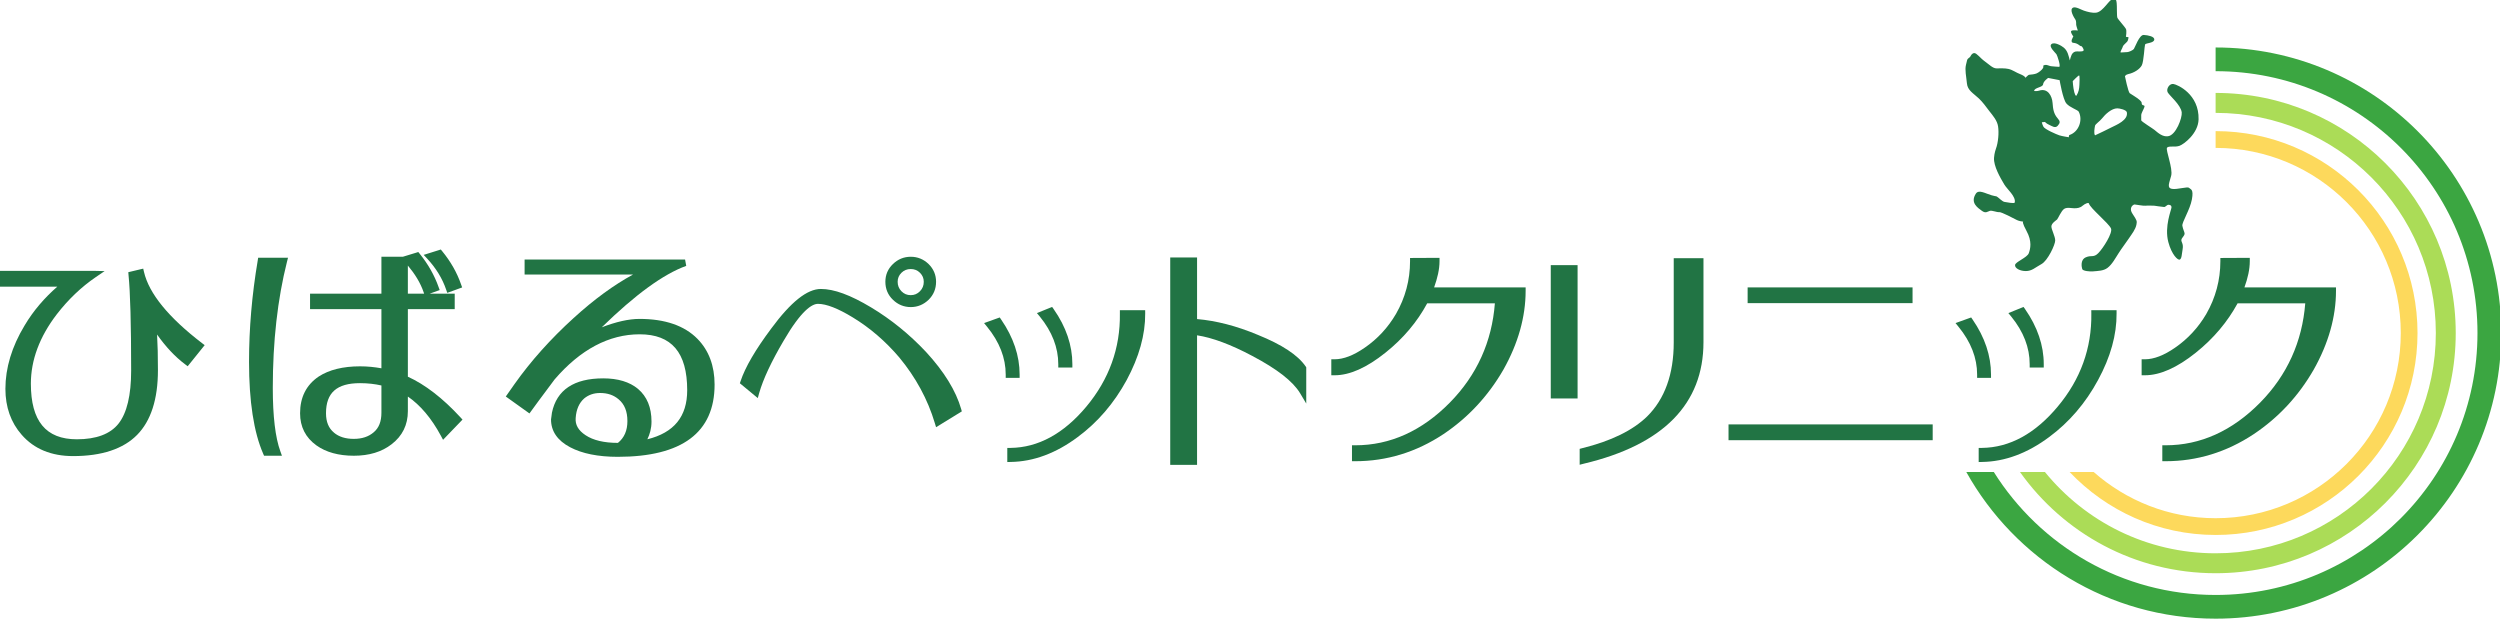
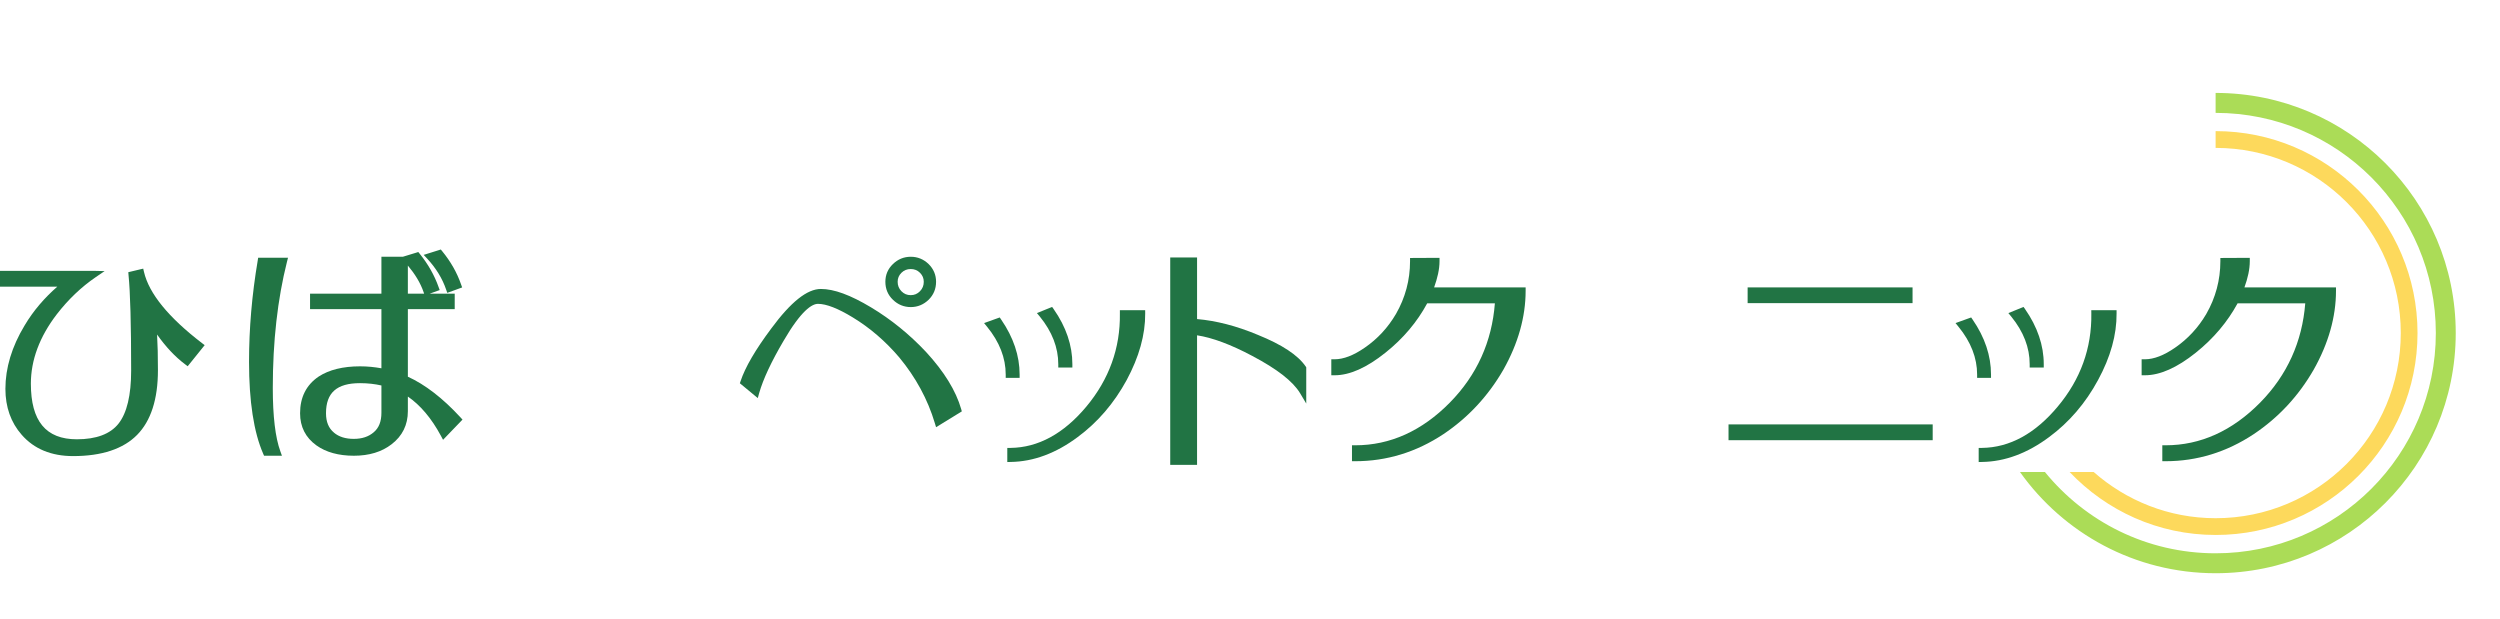
<svg xmlns="http://www.w3.org/2000/svg" id="svg1328" version="1.1" viewBox="0 0 187.671 46.495" height="46.495mm" width="187.671mm">
  <defs id="defs1322" />
  <g transform="translate(280.556,-97.616)" id="layer1">
    <g transform="matrix(0.353,0,0,-0.353,-241.174,227.361)" id="g1296">
-       <path d="m 337.474,340.469 c -1.163,-0.583 -2.328,-1.157 -3.511,-1.701 -0.308,0.403 -0.095,1.566 0,2.041 0.067,0.342 1.009,0.945 1.488,1.555 0.691,0.892 2.046,2.146 3.247,2.146 0.461,0 1.921,-0.301 2.034,-0.844 0.318,-1.661 -2.198,-2.665 -3.259,-3.197 z m -8.927,-1.624 c -0.211,-0.077 -0.141,-0.484 -0.141,-0.484 0,0 -1.425,0.213 -2.031,0.408 -0.614,0.2 -3.124,1.292 -3.39,1.84 -0.272,0.543 -0.336,0.939 -0.336,0.939 0,0 0.669,0.068 0.669,0.068 0,0 0.272,-0.34 0.877,-0.601 0.616,-0.277 1.297,-0.82 1.835,-0.206 0.543,0.605 0.543,0.945 0,1.555 -0.883,1.004 -1.003,2.033 -1.096,3.285 -0.114,1.519 -1.026,3.237 -2.899,2.615 -0.408,-0.137 -1.018,-0.069 -1.018,-0.069 0,0.749 1.834,0.749 1.9,1.422 0.067,0.677 1.076,1.357 1.076,1.357 0,0 2.439,-0.475 2.439,-0.475 0,0 0.687,-4.062 1.431,-4.945 0.739,-0.886 2.44,-1.365 2.641,-1.771 0.914,-1.819 -0.023,-4.291 -1.958,-4.937 z m 2.03,12.661 c 0.169,0 0.072,-1.845 0.064,-2 -0.039,-0.872 -0.154,-1.503 -0.609,-2.262 0,0 -0.202,-0.334 -0.48,0.678 -0.265,1.023 -0.332,2.373 -0.332,2.373 0,0 1.152,1.212 1.358,1.212 z m 23.375,-23.909 c -0.343,0.333 -2.572,-0.417 -3.658,-0.208 -1.086,0.208 -0.549,1.226 -0.14,2.786 0.413,1.551 -1.21,5.483 -0.883,5.958 0.342,0.464 1.699,0.059 2.641,0.403 0.96,0.335 3.999,2.642 4.07,5.624 0.138,5.358 -4.471,7.392 -5.347,7.528 -0.891,0.138 -1.581,-1.101 -1.222,-1.766 0.405,-0.744 2.772,-2.641 2.988,-4.264 0.132,-1.148 -1.229,-4.888 -2.932,-5.083 -1.136,-0.147 -2.053,0.664 -2.87,1.352 -0.316,0.27 -2.812,1.801 -2.812,2.033 0,0 0,0.609 0,1.089 0,0.467 0.543,1.283 0.681,1.758 0.136,0.474 -0.412,0.206 -0.549,0.608 -0.132,0.409 0.137,0.274 -0.406,0.812 -0.544,0.541 -1.818,1.226 -2.166,1.495 -0.346,0.274 -1.019,3.595 -1.019,3.595 0,0 0.116,0.349 0.673,0.469 1.302,0.269 2.512,1.086 2.918,1.893 0.411,0.822 0.549,4.068 0.685,4.408 0.133,0.342 1.962,0.264 1.962,1.081 0,0.627 -1.292,0.888 -2.235,0.949 -0.951,0.073 -1.893,-2.705 -2.108,-2.979 -0.193,-0.269 -1.076,-0.67 -1.424,-0.67 -0.335,0 -1.078,-0.076 -1.352,-0.076 -0.27,0 0.412,1.02 0.412,1.22 0,0.206 0.539,0.68 0.884,1.023 0.335,0.34 0.335,1.012 0.335,1.012 0,0 -0.543,0.068 -0.543,0.068 0,0 0.208,1.281 0,1.69 -0.206,0.408 -1.693,2.041 -1.822,2.38 -0.14,0.332 -0.073,2.705 -0.14,3.041 -0.073,0.343 0.066,0.955 -0.75,0.955 -0.816,0 -2.08,-2.704 -3.591,-2.921 -0.847,-0.116 -1.844,0.164 -2.637,0.428 -0.514,0.163 -1.714,0.896 -2.28,0.648 -0.895,-0.387 0.153,-2.082 0.514,-2.625 0.129,-0.206 0.129,-0.818 0.129,-1.023 0,-0.2 0.347,-1.223 0.347,-1.223 0,0 -1.019,0.142 -1.364,-0.069 -0.337,-0.193 0.413,-1.212 0.413,-1.212 0,0 -0.884,-1.292 0.067,-1.355 0.95,-0.079 1.354,-0.746 1.556,-0.682 0.202,0.071 0.682,-0.747 0.547,-0.947 -0.23,-0.343 -1.353,-0.116 -1.694,-0.206 -0.87,-0.211 -0.994,-1.081 -1.226,-1.892 -0.259,0.979 -0.451,2.021 -1.272,2.709 -0.494,0.417 -2.021,1.305 -2.65,0.743 -0.6,-0.532 0.783,-1.751 1.071,-2.129 0.153,-0.19 1.018,-2.702 0.562,-2.689 -0.58,0.042 -1.157,0.063 -1.728,0.137 -0.361,0.047 -0.88,0.353 -1.244,0.274 -0.663,-0.137 -0.216,-0.263 -0.441,-0.675 -0.222,-0.395 -0.941,-0.97 -1.412,-1.154 -0.336,-0.132 -1.143,-0.261 -1.484,-0.261 -0.342,0 -0.878,-0.814 -0.878,-0.614 0,0.206 -0.548,0.538 -1.085,0.743 -0.865,0.316 -1.575,0.899 -2.493,1.107 -0.812,0.18 -1.809,0.114 -2.53,0.114 -0.807,0 -1.556,0.82 -2.501,1.495 -0.956,0.675 -1.695,1.761 -2.234,1.761 -0.546,0 -0.882,-0.817 -0.882,-0.817 0,0 0,0 -0.336,-0.269 -0.348,-0.274 -0.279,-0.34 -0.549,-1.421 -0.27,-1.089 0.067,-2.439 0.201,-3.93 0.131,-1.493 1.36,-2.104 2.513,-3.189 0.865,-0.808 1.55,-1.787 2.263,-2.721 0.757,-0.965 1.67,-2.001 1.853,-3.253 0.207,-1.36 0.028,-3.443 -0.456,-4.729 0,-0.016 -0.342,-0.891 -0.409,-1.961 -0.105,-1.742 1.312,-4.191 2.18,-5.646 0.539,-0.949 2.546,-2.572 2.22,-3.851 -0.064,-0.269 -1.69,0.066 -2.161,0.135 -0.476,0.068 -1.221,0.886 -1.565,1.09 -0.337,0.201 0,0 -1.22,0.333 -1.21,0.337 -2.703,1.292 -3.313,0.337 -1.286,-1.99 0.47,-3.047 1.287,-3.658 0.816,-0.607 1.22,-0.132 1.695,0 0.47,0.137 1.488,-0.337 1.959,-0.269 0.479,0.068 3.255,-1.418 3.799,-1.692 0.453,-0.228 1.124,-0.312 1.343,-0.335 -0.113,-0.029 -0.219,-0.299 0.682,-1.966 1.23,-2.238 0.826,-3.799 0.49,-4.742 -0.346,-0.955 -2.857,-1.834 -2.92,-2.518 -0.076,-0.666 1.013,-1.283 2.296,-1.283 1.296,0 1.969,0.748 3.331,1.492 1.345,0.748 2.91,4.133 2.91,5.01 0,0.883 -0.812,2.307 -0.812,2.987 0,0.677 1.014,1.292 1.216,1.484 0.201,0.211 0.883,1.833 1.488,2.243 0.618,0.407 1.556,0.137 2.166,0.137 0.62,0 1.225,0.064 1.766,0.543 0.544,0.466 1.288,0.738 1.351,0.466 0.249,-0.988 4.144,-4.13 4.681,-5.285 0.447,-0.923 -1.694,-4.271 -2.703,-5.277 -1.023,-1.018 -1.426,-0.343 -2.646,-0.88 -1.224,-0.548 -0.879,-2.104 -0.754,-2.505 0.145,-0.415 1.638,-0.547 2.311,-0.481 1.031,0.097 2.175,0.087 3.044,0.73 1.018,0.77 1.675,2.066 2.349,3.097 0.7,1.115 1.516,2.139 2.235,3.22 0.577,0.867 1.396,1.871 1.587,2.912 0.131,0.748 0.131,0.814 -0.807,2.238 -0.962,1.418 0.199,2.03 0.4,2.03 0.202,0 1.967,-0.34 2.307,-0.264 0.335,0.058 1.895,0 1.895,0 0,0 1.829,-0.274 2.098,-0.274 0.28,0 0.607,0.472 0.881,0.472 0.274,0 0.676,-0.066 0.676,-0.546 0,-0.469 -1.557,-4.06 -0.676,-7.375 0.72,-2.715 2.041,-3.933 2.438,-3.728 0.419,0.201 0.419,1.08 0.609,2.233 0.208,1.153 -0.335,1.495 -0.27,1.959 0.079,0.489 0.684,0.816 0.684,1.359 0,0.283 -0.346,0.878 -0.473,1.622 -0.132,0.751 1.624,3.395 2.029,5.633 0.407,2.232 -0.279,2.093 -0.611,2.44 z" style="fill:#217444;fill-opacity:1;fill-rule:nonzero;stroke:none" id="path827" />
-       <path d="m 359.605,357.453 c 0,0 0,-5.042 0,-5.042 30.76,0 55.688,-24.929 55.688,-55.686 0,-30.763 -24.929,-55.699 -55.688,-55.699 -19.896,0 -37.318,10.459 -47.172,26.154 0,0 -5.85,0 -5.85,0 10.382,-18.594 30.214,-31.195 53.021,-31.195 33.545,0 60.741,27.191 60.741,60.74 0,33.536 -27.196,60.729 -60.741,60.729 z" style="fill:#3ba641;fill-opacity:1;fill-rule:nonzero;stroke:none" id="path851" />
      <path d="m -81.791,310.26 c 0,0 -2.487,-0.596 -2.487,-0.596 0,0 0.048,-0.609 0.048,-0.609 0.37,-3.677 0.557,-10.51 0.557,-20.31 0,-5.241 -0.903,-9.031 -2.689,-11.288 -1.748,-2.209 -4.725,-3.327 -8.864,-3.327 -6.583,0 -9.772,3.872 -9.772,11.833 0,5.013 1.849,9.964 5.489,14.722 2.429,3.15 5.219,5.821 8.297,7.919 0,0 1.893,1.292 1.893,1.292 0,0 -2.229,0.053 -2.229,0.053 0,0 -20.085,0 -20.085,0 0,0 0,-3.363 0,-3.363 0,0 9.609,0 12.254,0 -2.68,-2.346 -5.075,-5.069 -6.977,-8.291 -2.694,-4.466 -4.058,-8.997 -4.058,-13.441 0,-3.88 1.172,-7.165 3.462,-9.764 2.612,-3.008 6.304,-4.534 10.938,-4.534 6.079,0 10.655,1.518 13.6,4.502 2.938,2.973 4.436,7.603 4.436,13.75 0,2.971 -0.058,5.496 -0.183,7.6 1.834,-2.597 3.823,-4.729 5.964,-6.334 0,0 0.547,-0.411 0.547,-0.411 0,0 3.612,4.488 3.612,4.488 0,0 -0.576,0.435 -0.576,0.435 -7.107,5.447 -11.266,10.542 -12.332,15.136 0,0 -0.164,0.697 -0.164,0.697 0,0 -0.681,-0.158 -0.681,-0.158 z" style="fill:#217444;fill-opacity:1;fill-rule:nonzero;stroke:none" id="path829" />
      <path d="m -51.209,312.738 c 0,0 -5.454,0 -5.454,0 0,0 -0.093,-0.591 -0.093,-0.591 -1.228,-7.244 -1.848,-14.488 -1.848,-21.526 0,-8.413 1.013,-14.999 3.011,-19.562 0,0 0.182,-0.424 0.182,-0.424 0,0 3.804,0 3.804,0 0,0 -0.341,0.949 -0.341,0.949 -1.061,2.91 -1.604,7.444 -1.604,13.467 0,9.893 1.022,18.914 3.012,26.803 0,0 0.226,0.884 0.226,0.884 0,0 -0.894,0 -0.894,0 z m 10.668,-37.195 c 0,0 -0.003,0.01 -0.003,0.01 -1.134,0.933 -1.691,2.286 -1.691,4.12 0,4.36 2.296,6.395 7.228,6.395 1.666,0 3.184,-0.182 4.557,-0.493 0,-0.959 0,-5.794 0,-5.794 0,-1.872 -0.538,-3.23 -1.624,-4.146 -1.105,-0.958 -2.507,-1.416 -4.27,-1.416 -1.742,0 -3.153,0.44 -4.197,1.323 z m 15.712,35.534 c 1.48,-1.767 2.665,-3.644 3.361,-5.687 0,0 0.053,-0.15 0.1,-0.287 -1.69,0 -3.005,0 -3.461,0 0,0.97 0,4.436 0,5.973 z m 1.763,2.735 c 0,0 -2.498,-0.769 -2.795,-0.854 -0.567,0 -4.59,0 -4.59,0 0,0 0,-6.69 0,-7.854 -1.288,0 -15.178,0 -15.178,0 0,0 0,-3.295 0,-3.295 0,0 13.89,0 15.178,0 0,-1.192 0,-11.198 0,-12.579 -1.437,0.258 -2.959,0.417 -4.543,0.417 -3.616,0 -6.583,-0.725 -8.806,-2.178 -2.627,-1.776 -3.948,-4.404 -3.948,-7.799 0,-2.876 1.163,-5.174 3.472,-6.833 2.04,-1.463 4.728,-2.201 7.975,-2.201 3.237,0 5.932,0.822 8.016,2.441 2.294,1.76 3.457,4.127 3.457,7.024 0,0 0,1.811 0,3.122 2.625,-1.812 4.998,-4.571 7.025,-8.341 0,0 0.46,-0.857 0.46,-0.857 0,0 4.134,4.294 4.134,4.294 0,0 -0.44,0.485 -0.44,0.485 -3.775,4.097 -7.534,6.979 -11.179,8.639 0,0.775 0,13.123 0,14.367 1.214,0 9.963,0 9.963,0 0,0 0,3.295 0,3.295 0,0 -3.016,0 -5.31,0 0.47,0.168 2.113,0.764 2.113,0.764 0,0 -0.24,0.656 -0.24,0.656 -0.874,2.479 -2.224,4.853 -4.006,7.062 0,0 -0.307,0.372 -0.307,0.372 0,0 -0.45,-0.145 -0.45,-0.145 z m 4.787,0.532 c 0,0 -3.183,-0.996 -3.183,-0.996 0,0 0.757,-0.812 0.757,-0.812 1.85,-1.993 3.218,-4.212 4.024,-6.59 0,0 0.235,-0.675 0.235,-0.675 0,0 3.163,1.155 3.163,1.155 0,0 -0.229,0.643 -0.229,0.643 -0.874,2.522 -2.233,4.895 -4.014,7.063 0,0 -0.298,0.362 -0.298,0.362 0,0 -0.456,-0.151 -0.456,-0.151 z" style="fill:#217444;fill-opacity:1;fill-rule:nonzero;stroke:none" id="path831" />
-       <path d="m 12.961,275 c -1.551,1.023 -2.224,2.225 -2.102,3.659 0.124,1.834 0.734,3.2 1.81,4.16 0.941,0.775 2.066,1.157 3.381,1.157 1.584,0 2.881,-0.436 3.942,-1.345 1.253,-1.047 1.867,-2.571 1.867,-4.629 0,-2.045 -0.677,-3.553 -2.016,-4.636 0,0 -0.011,0 -0.011,0 -2.918,0 -5.243,0.544 -6.871,1.633 z M 0.713,312.363 c 0,0 -0.716,0 -0.716,0 0,0 0,-3.194 0,-3.194 0,0 18.554,0 23.063,0 -4.014,-2.183 -8.254,-5.251 -12.638,-9.253 -4.874,-4.425 -9.114,-9.16 -12.571,-14.049 0,0 -1.853,-2.639 -1.853,-2.639 0,0 5.032,-3.599 5.032,-3.599 0,0 1.92,2.631 1.92,2.631 0.02,0.016 3.434,4.608 3.434,4.608 5.464,6.353 11.563,9.59 18.079,9.59 6.805,0 10.112,-3.886 10.112,-11.892 0,-5.618 -2.804,-9.023 -8.47,-10.436 0.524,1.096 0.879,2.306 0.879,3.762 0,3.007 -0.956,5.335 -2.876,6.961 -1.796,1.489 -4.278,2.235 -7.384,2.235 -6.232,0 -9.916,-2.465 -10.915,-7.307 0.014,0.026 -0.192,-1.429 -0.192,-1.429 0,-2.499 1.364,-4.492 4.067,-5.915 2.535,-1.345 5.945,-2.035 10.132,-2.035 13.656,0 20.584,5.172 20.584,15.357 0,4.002 -1.224,7.276 -3.653,9.743 -2.767,2.805 -6.901,4.229 -12.312,4.229 -2.296,0 -4.976,-0.612 -8.03,-1.788 7.077,6.909 13.104,11.319 17.963,13.064 0,0 -0.245,1.355 -0.245,1.355 0,0 -33.41,0 -33.41,0 z" style="fill:#217444;fill-opacity:1;fill-rule:nonzero;stroke:none" id="path833" />
      <path d="m 298.719,277.301 c 0,0 -42.697,0 -42.697,0 0,0 0,-3.365 0,-3.365 0,0 43.417,0 43.417,0 0,0 0,3.365 0,3.365 0,0 -0.72,0 -0.72,0 z m -4.283,29.134 c 0,0 -34.352,0 -34.352,0 0,0 0,-3.343 0,-3.343 0,0 35.072,0 35.072,0 0,0 0,3.343 0,3.343 0,0 -0.721,0 -0.721,0 z" style="fill:#217444;fill-opacity:1;fill-rule:nonzero;stroke:none" id="path835" />
      <path d="m 52.449,297.685 c -3.372,-4.504 -5.557,-8.267 -6.522,-11.188 0,0 -0.152,-0.453 -0.152,-0.453 0,0 3.812,-3.152 3.812,-3.152 0,0 0.289,1.054 0.289,1.054 0.845,2.966 2.593,6.696 5.181,11.101 3.784,6.511 6.063,7.885 7.332,7.885 1.767,0 4.269,-0.976 7.404,-2.889 3.64,-2.209 6.953,-5.066 9.872,-8.494 3.51,-4.232 6.06,-8.926 7.567,-13.965 0,0 0.268,-0.885 0.268,-0.885 0,0 5.475,3.367 5.475,3.367 0,0 -0.145,0.521 -0.145,0.521 -1.117,3.881 -3.638,7.967 -7.48,12.131 -3.495,3.72 -7.414,6.907 -11.682,9.469 -4.398,2.636 -7.871,3.912 -10.666,3.912 -2.919,0 -6.376,-2.751 -10.553,-8.413 z m 27.687,7.928 c 0,0 0,0 0,0 -0.543,0.559 -0.807,1.215 -0.807,2.009 0,0.754 0.263,1.375 0.807,1.919 0.546,0.538 1.195,0.796 1.968,0.796 0.787,0 1.441,-0.258 1.973,-0.796 0.543,-0.544 0.807,-1.165 0.807,-1.919 0,-0.793 -0.263,-1.45 -0.811,-2.009 -0.548,-0.562 -1.187,-0.83 -1.969,-0.83 -0.773,0 -1.422,0.269 -1.968,0.83 z m -1.815,5.779 c 0,0 0,0 0,0 -1.072,-1.029 -1.604,-2.302 -1.604,-3.765 0,-1.504 0.532,-2.792 1.604,-3.822 1.056,-1.029 2.333,-1.559 3.802,-1.559 1.45,0 2.729,0.53 3.794,1.559 1.046,1.03 1.583,2.317 1.583,3.822 0,1.463 -0.538,2.731 -1.583,3.765 -1.065,1.028 -2.344,1.554 -3.794,1.554 -1.47,0 -2.741,-0.526 -3.802,-1.554 z" style="fill:#217444;fill-opacity:1;fill-rule:nonzero;stroke:none" id="path837" />
      <path d="m 100.523,299.855 c 0,0 -2.813,-1.012 -2.813,-1.012 0,0 0.643,-0.786 0.643,-0.786 2.63,-3.22 3.957,-6.632 3.957,-10.148 0,0 0,-0.713 0,-0.713 0,0 2.958,0 2.958,0 0,0 0,0.713 0,0.713 0,3.984 -1.325,7.908 -3.919,11.677 0,0 -0.307,0.453 -0.307,0.453 0,0 -0.519,-0.185 -0.519,-0.185 z m 30.723,1.734 c 0,0 -4.658,0 -4.658,0 0,0 0,-0.723 0,-0.723 0.109,-7.344 -2.296,-13.986 -7.127,-19.779 -4.811,-5.758 -10.237,-8.721 -16.123,-8.789 0,0 -0.692,-0.004 -0.692,-0.004 0,0 0,-3.002 0,-3.002 0,0 0.72,0.019 0.72,0.019 4.87,0.07 9.672,1.867 14.275,5.311 4.24,3.135 7.717,7.196 10.387,12.096 2.641,4.902 3.981,9.67 3.943,14.161 0,0 -0.005,0.71 -0.005,0.71 0,0 -0.72,0 -0.72,0 z m -19.587,0.481 c 0,0 -2.713,-1.102 -2.713,-1.102 0,0 0.624,-0.745 0.624,-0.745 2.594,-3.191 3.918,-6.589 3.918,-10.111 0,0 0,-0.72 0,-0.72 0,0 2.996,0 2.996,0 0,0 0,0.72 0,0.72 0,3.98 -1.33,7.923 -3.975,11.698 0,0 -0.327,0.464 -0.327,0.464 0,0 -0.523,-0.205 -0.523,-0.205 z" style="fill:#217444;fill-opacity:1;fill-rule:nonzero;stroke:none" id="path839" />
      <path d="m 142.298,312.793 c 0,0 -5.003,0 -5.003,0 0,0 0,-44.106 0,-44.106 0,0 5.705,0 5.705,0 0,0 0,25.949 0,27.557 3.221,-0.496 7.149,-1.939 11.754,-4.392 5.229,-2.751 8.644,-5.409 10.151,-7.913 0,0 1.316,-2.209 1.316,-2.209 0,0 0,7.697 0,7.697 0,0 -0.115,0.184 -0.115,0.184 -1.68,2.438 -5.008,4.629 -10.184,6.728 -4.572,1.914 -8.898,3.011 -12.921,3.358 0,1.144 0,13.096 0,13.096 0,0 -0.702,0 -0.702,0 z" style="fill:#217444;fill-opacity:1;fill-rule:nonzero;stroke:none" id="path841" />
      <path d="m 193.839,312.715 c 0,0 -5.545,-0.027 -5.545,-0.027 0,0 0,-0.708 0,-0.708 0,-3.984 -1.014,-7.759 -3.001,-11.208 -1.7,-2.899 -3.927,-5.301 -6.618,-7.149 -2.376,-1.652 -4.533,-2.478 -6.414,-2.478 0,0 -0.711,0 -0.711,0 0,0 0,-3.4 0,-3.4 0,0 0.711,0 0.711,0 3.198,0 6.817,1.613 10.785,4.791 3.802,3.022 6.77,6.565 8.892,10.502 0.73,0 12.965,0 14.396,0 -0.625,-8.135 -3.808,-15.241 -9.576,-21.104 -5.934,-6.027 -12.704,-9.078 -20.095,-9.078 0,0 -0.715,0 -0.715,0 0,0 0,-3.387 0,-3.387 0,0 0.715,0 0.715,0 6.655,0 12.952,1.926 18.712,5.744 5.253,3.506 9.555,8.134 12.793,13.76 3.129,5.572 4.708,11.213 4.708,16.744 0,0 0,0.716 0,0.716 0,0 -17.692,0 -19.46,0 0.702,1.966 1.148,3.849 1.148,5.559 0,0 0,0.721 0,0.721 0,0 -0.726,0 -0.726,0 z" style="fill:#217444;fill-opacity:1;fill-rule:nonzero;stroke:none" id="path843" />
-       <path d="m 223.207,311.165 c 0,0 -4.988,0 -4.988,0 0,0 0,-28.352 0,-28.352 0,0 5.704,0 5.704,0 0,0 0,28.352 0,28.352 0,0 -0.716,0 -0.716,0 z m 26.771,1.471 c 0,0 -5.609,0 -5.609,0 0,0 0,-17.918 0,-17.918 0,-6.726 -1.905,-12.012 -5.651,-15.723 -3.054,-2.98 -7.697,-5.25 -13.809,-6.754 0,0 -0.543,-0.143 -0.543,-0.143 0,0 0,-3.381 0,-3.381 0,0 0.874,0.225 0.874,0.225 16.892,4.006 25.454,12.701 25.454,25.835 0,0 0,17.859 0,17.859 0,0 -0.715,0 -0.715,0 z" style="fill:#217444;fill-opacity:1;fill-rule:nonzero;stroke:none" id="path845" />
      <path d="m 307.103,299.855 c 0,0 -2.809,-1.012 -2.809,-1.012 0,0 0.638,-0.786 0.638,-0.786 2.632,-3.22 3.956,-6.632 3.956,-10.148 0,0 0,-0.713 0,-0.713 0,0 2.954,0 2.954,0 0,0 0,0.713 0,0.713 0,3.984 -1.312,7.908 -3.908,11.677 0,0 -0.313,0.453 -0.313,0.453 0,0 -0.518,-0.185 -0.518,-0.185 z m 30.73,1.734 c 0,0 -4.667,0 -4.667,0 0,0 0.009,-0.723 0.009,-0.723 0.106,-7.344 -2.29,-13.986 -7.145,-19.779 -4.802,-5.758 -10.231,-8.721 -16.114,-8.789 0,0 -0.697,-0.004 -0.697,-0.004 0,0 0,-3.002 0,-3.002 0,0 0.727,0.019 0.727,0.019 4.868,0.07 9.67,1.867 14.279,5.311 4.235,3.135 7.723,7.196 10.371,12.096 2.67,4.902 3.986,9.67 3.947,14.161 0,0 0,0.71 0,0.71 0,0 -0.71,0 -0.71,0 z m -19.586,0.481 c 0,0 -2.714,-1.102 -2.714,-1.102 0,0 0.616,-0.745 0.616,-0.745 2.601,-3.191 3.917,-6.589 3.917,-10.111 0,0 0,-0.72 0,-0.72 0,0 2.992,0 2.992,0 0,0 0,0.72 0,0.72 0,3.98 -1.34,7.923 -3.967,11.698 0,0 -0.331,0.464 -0.331,0.464 0,0 -0.514,-0.205 -0.514,-0.205 z" style="fill:#217444;fill-opacity:1;fill-rule:nonzero;stroke:none" id="path847" />
      <path d="m 366.173,312.715 c 0,0 -5.557,-0.027 -5.557,-0.027 0,0 0,-0.708 0,-0.708 0,-3.984 -1.018,-7.759 -3,-11.208 -1.699,-2.899 -3.938,-5.301 -6.616,-7.149 -2.372,-1.652 -4.539,-2.478 -6.416,-2.478 0,0 -0.712,0 -0.712,0 0,0 0,-3.4 0,-3.4 0,0 0.712,0 0.712,0 3.195,0 6.828,1.613 10.795,4.791 3.783,3.022 6.757,6.565 8.896,10.502 0.706,0 12.955,0 14.393,0 -0.643,-8.135 -3.822,-15.241 -9.59,-21.104 -5.941,-6.027 -12.7,-9.078 -20.098,-9.078 0,0 -0.709,0 -0.709,0 0,0 0,-3.387 0,-3.387 0,0 0.709,0 0.709,0 6.659,0 12.949,1.926 18.712,5.744 5.26,3.506 9.568,8.134 12.789,13.76 3.137,5.572 4.724,11.213 4.724,16.744 0,0 0,0.716 0,0.716 0,0 -17.704,0 -19.47,0 0.711,1.966 1.139,3.849 1.139,5.559 0,0 0,0.721 0,0.721 0,0 -0.701,0 -0.701,0 z" style="fill:#217444;fill-opacity:1;fill-rule:nonzero;stroke:none" id="path849" />
      <path d="m 359.605,245.648 c 28.205,0 51.064,22.865 51.064,51.076 0,28.195 -22.859,51.065 -51.064,51.065 0,0 0,-4.244 0,-4.244 25.867,0 46.831,-20.961 46.831,-46.821 0,-25.871 -20.964,-46.837 -46.831,-46.837 -14.657,0 -27.716,6.75 -36.302,17.293 0,0 -5.305,0 -5.305,0 9.252,-13.021 24.425,-21.531 41.606,-21.531 z" style="fill:#abdc57;fill-opacity:1;fill-rule:nonzero;stroke:none" id="path853" />
      <path d="m 359.605,253.783 c 23.718,0 42.936,19.217 42.936,42.941 0,23.714 -19.218,42.941 -42.936,42.941 0,0 0,-3.569 0,-3.569 21.752,0 39.376,-17.63 39.376,-39.372 0,-21.755 -17.624,-39.376 -39.376,-39.376 -9.948,0 -19.007,3.734 -25.938,9.832 0,0 -5.119,0 -5.119,0 7.816,-8.225 18.808,-13.396 31.058,-13.396 z" style="fill:#fdd95c;fill-opacity:1;fill-rule:nonzero;stroke:none" id="path855" />
    </g>
  </g>
</svg>